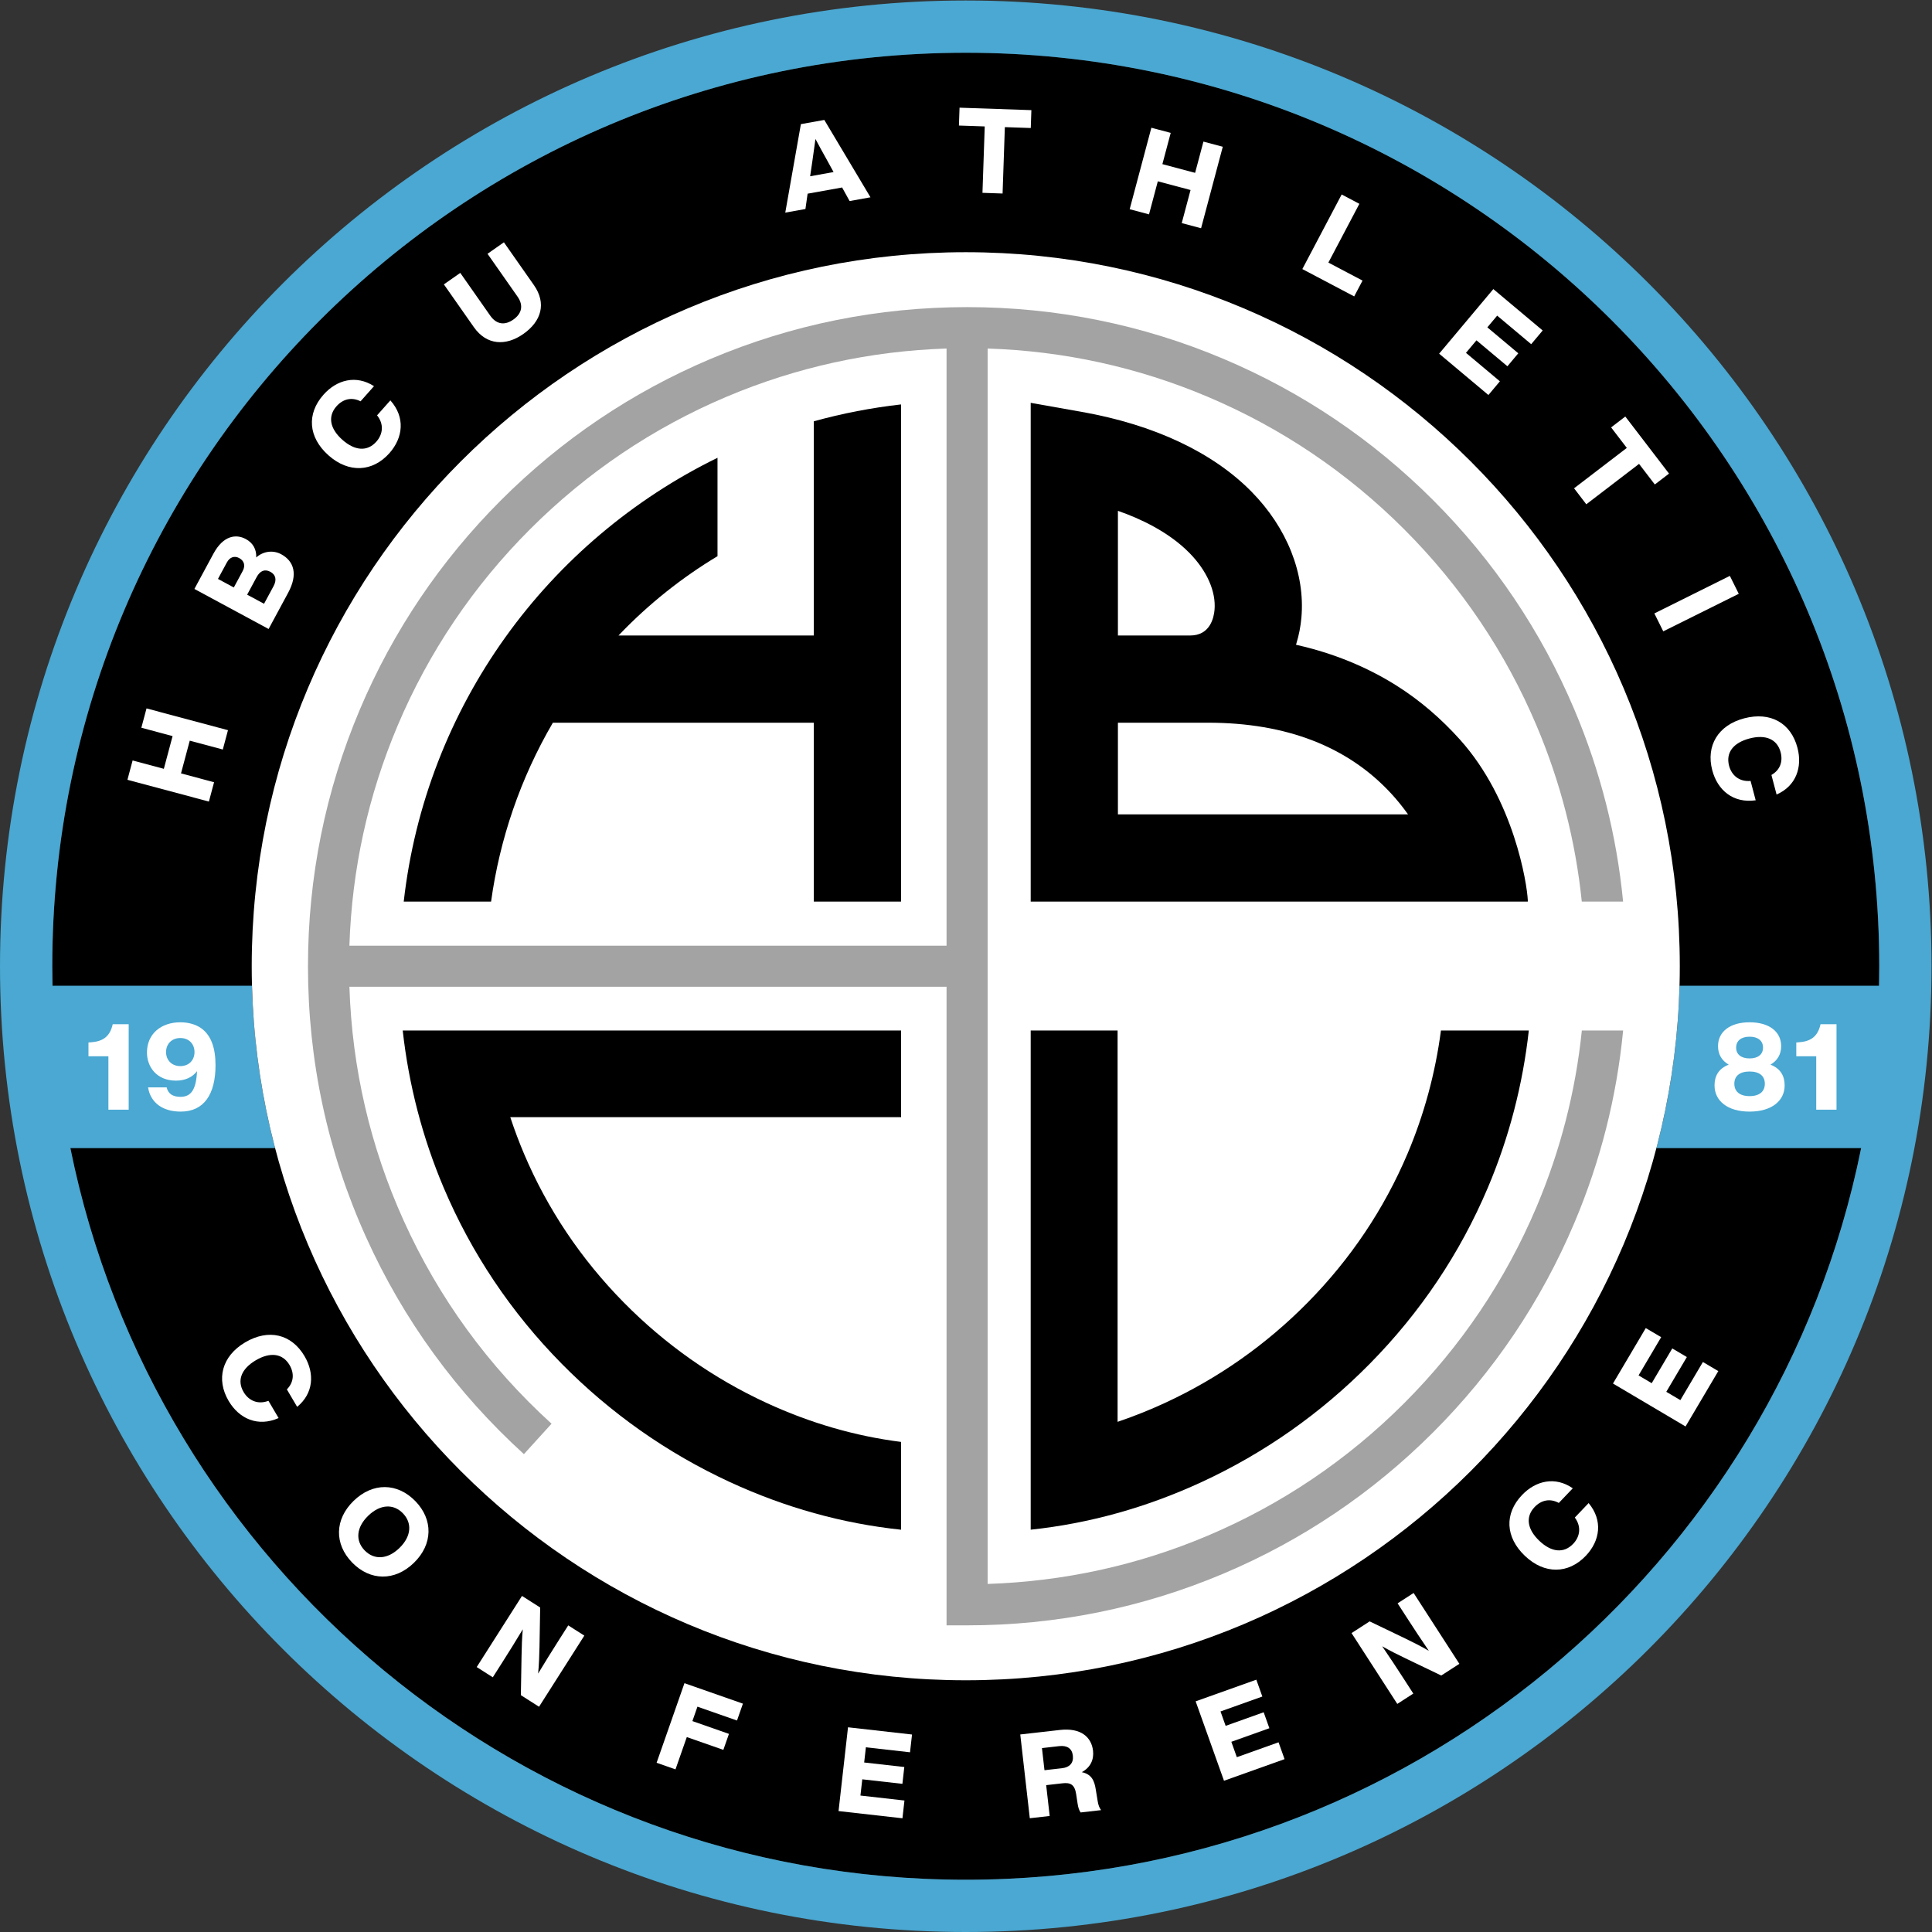
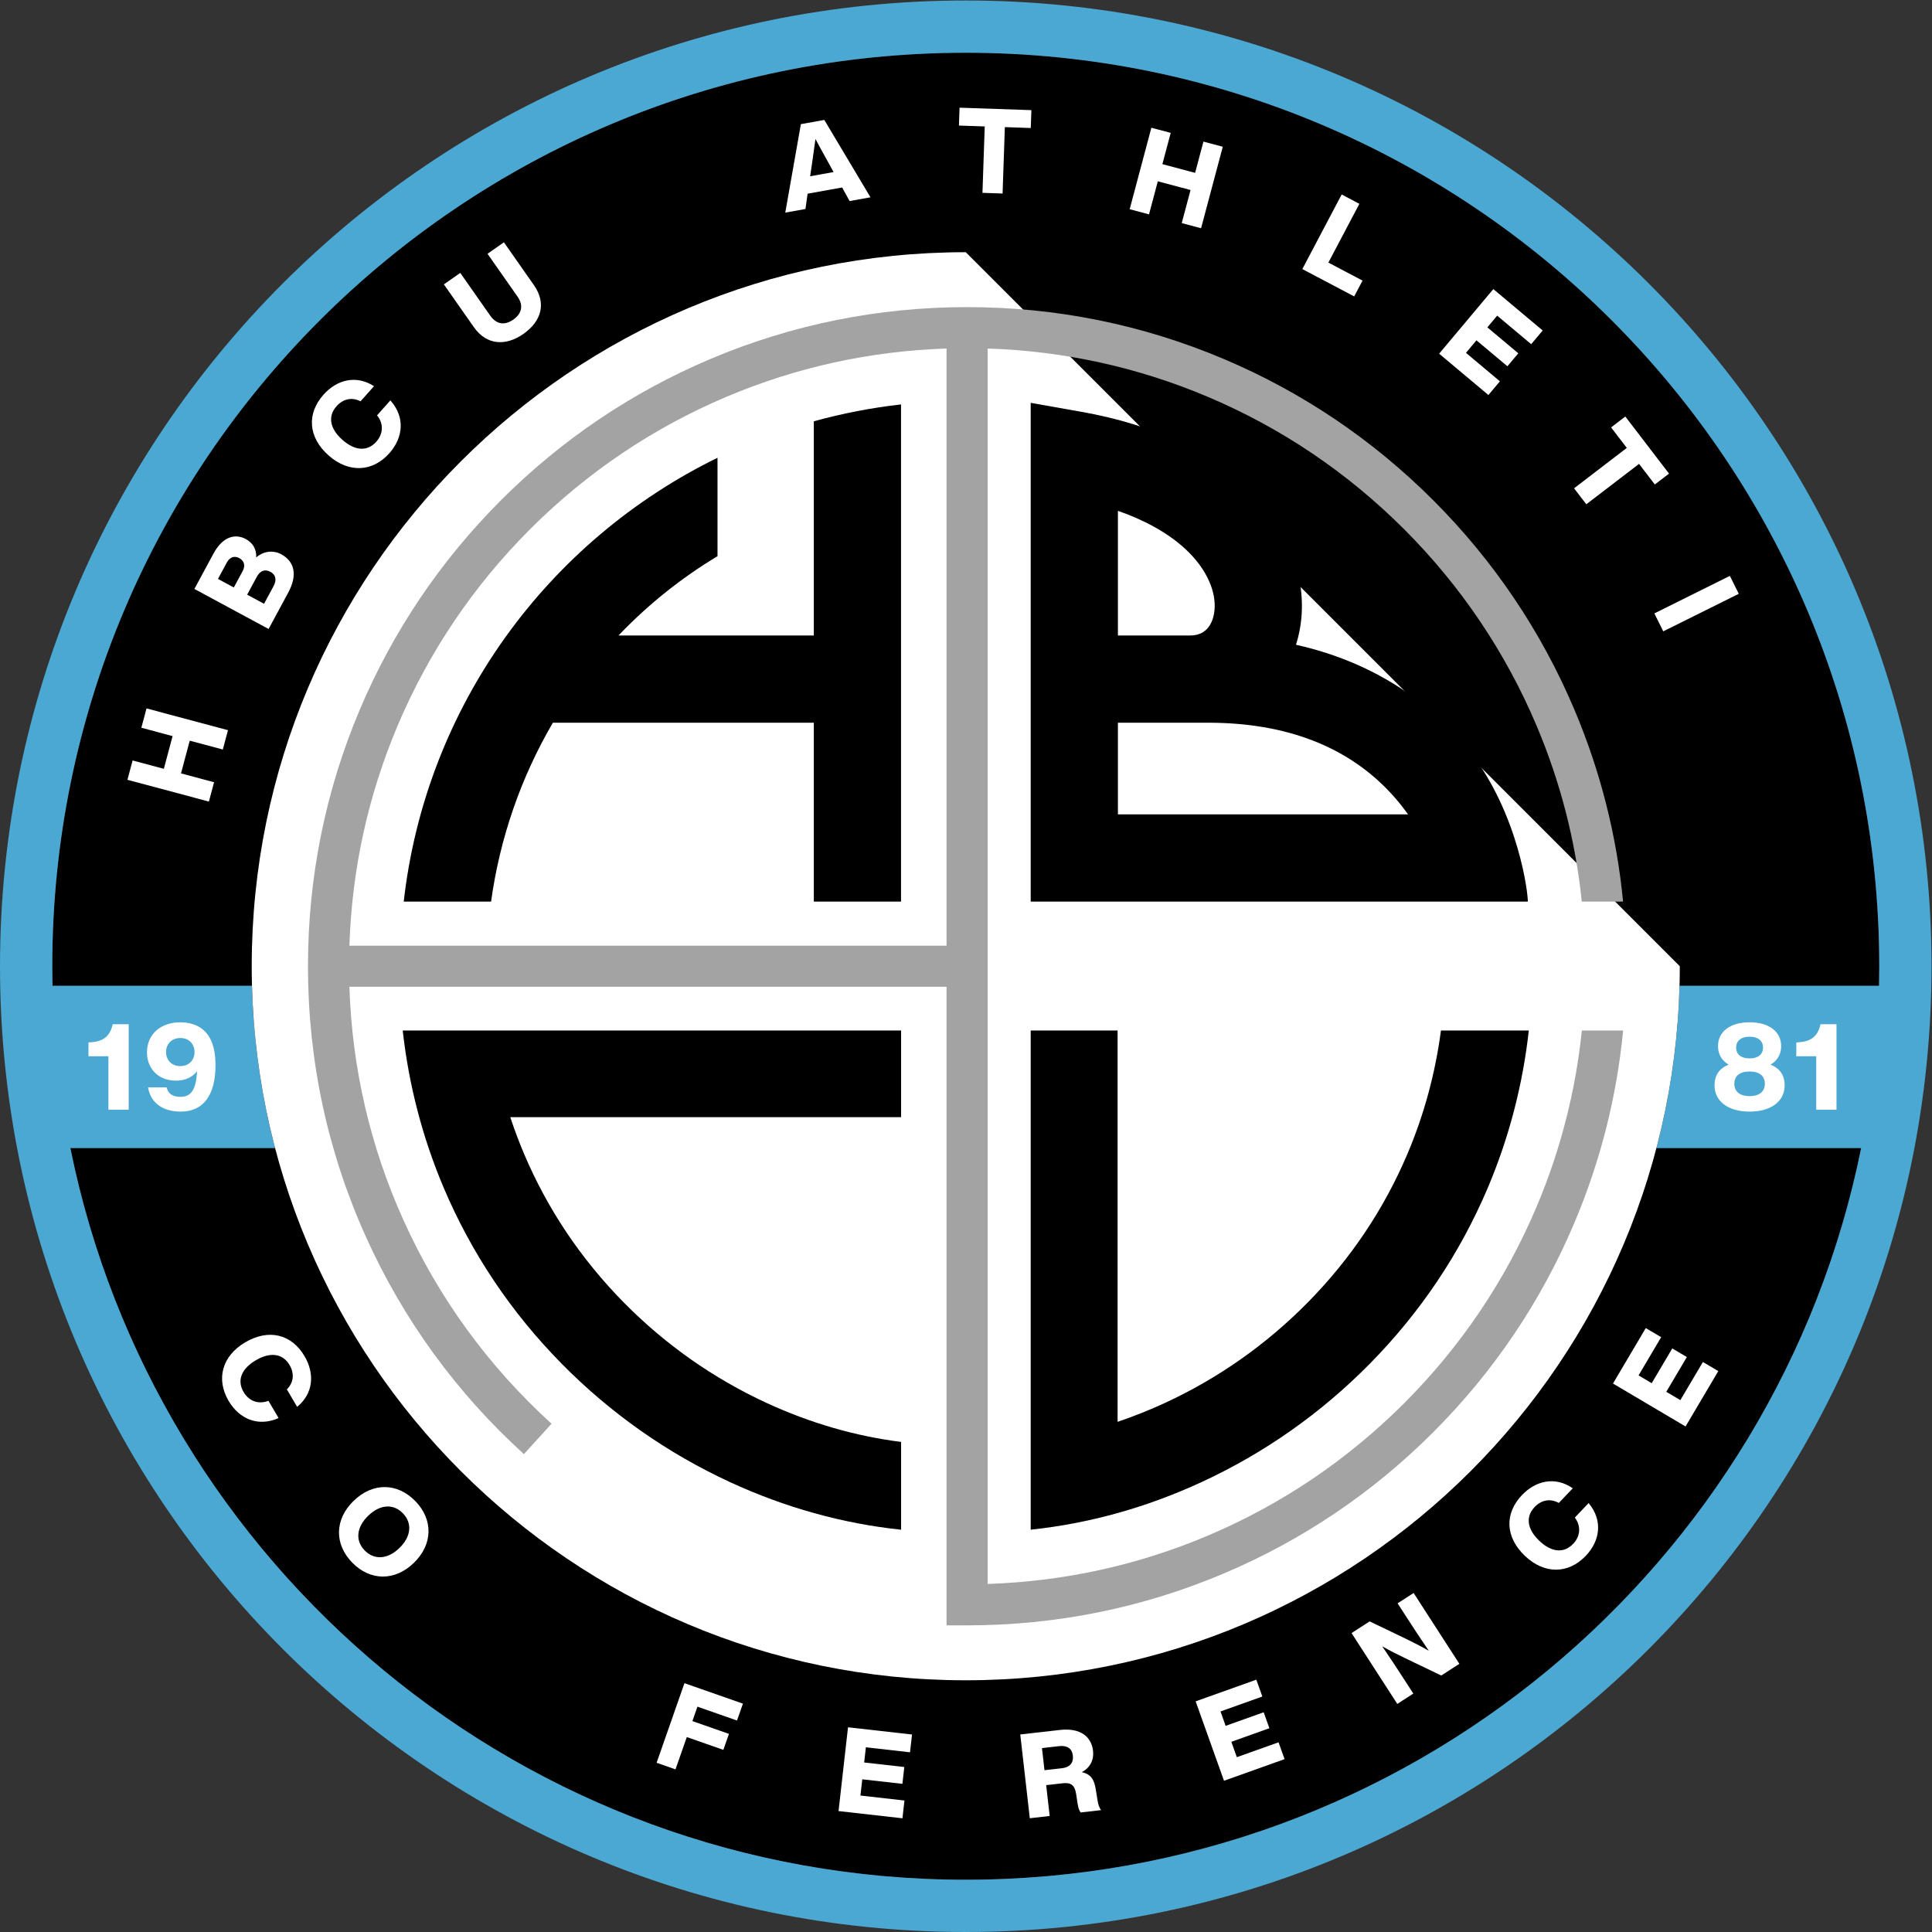
<svg xmlns="http://www.w3.org/2000/svg" viewBox="0 0 2666.667 2666.667" height="2666.667" width="2666.667" xml:space="preserve" id="svg2" version="1.1">
  <rect x="0" y="0" width="2666.667" height="2666.667" fill="#333333" stroke="none" />
  <defs id="defs6">
    <clipPath id="clipPath18" clipPathUnits="userSpaceOnUse">
      <path id="path16" d="M 0,2000 H 2000 V 0 H 0 Z" />
    </clipPath>
  </defs>
  <g transform="matrix(1.333,0,0,-1.333,0,2666.667)" id="g10">
    <g id="g12">
      <g clip-path="url(#clipPath18)" id="g14">
        <g transform="translate(1945.879,1000)" id="g20">
          <path id="path22" style="fill:#000000;fill-opacity:1;fill-rule:nonzero;stroke:none" d="m 0,0 c 0,-522.394 -423.484,-945.879 -945.879,-945.879 -522.394,0 -945.878,423.485 -945.878,945.879 0,522.394 423.484,945.879 945.878,945.879 C -423.484,945.879 0,522.394 0,0" />
        </g>
        <g transform="translate(1927.113,811.644)" id="g24">
          <path id="path26" style="fill:#4aa8d2;fill-opacity:1;fill-rule:nonzero;stroke:none" d="m 0,0 c -87.325,-432.148 -469.221,-757.524 -927.113,-757.524 -457.892,0 -839.787,325.376 -927.113,757.524 h 211.98 c -14.158,53.898 -22.39,110.196 -23.945,168.161 h -206.573 c -0.141,6.716 -0.229,13.445 -0.229,20.195 0,522.39 423.49,945.88 945.88,945.88 522.39,0 945.88,-423.49 945.88,-945.88 0,-6.75 -0.088,-13.479 -0.229,-20.195 H -188.035 C -189.589,110.196 -197.822,53.898 -211.98,0 Z m -927.113,1188.356 c -552.28,0 -1000,-447.72 -1000,-1000 0,-552.28 447.72,-1000 1000,-1000 552.28,0 1000,447.72 1000,1000 0,552.28 -447.72,1000 -1000,1000" />
        </g>
        <g transform="translate(1797.698,915.738)" id="g28">
          <path id="path30" style="fill:#ffffff;fill-opacity:1;fill-rule:nonzero;stroke:none" d="m 0,0 c 0,-6.837 4.972,-11.187 13.922,-11.187 8.95,0 13.922,4.35 13.922,11.187 0,7.086 -5.221,11.312 -13.922,11.312 C 5.221,11.312 0,7.086 0,0 m 29.709,-37.416 c 0,8.08 -5.594,12.68 -15.787,12.68 -10.193,0 -15.787,-4.6 -15.787,-12.68 0,-7.831 5.345,-12.803 15.787,-12.803 10.442,0 15.787,4.972 15.787,12.803 m 20.51,-1.74 c 0,-15.911 -13.425,-27.099 -36.297,-27.099 -22.872,0 -36.297,11.188 -36.297,27.099 0,9.944 4.351,17.527 14.668,21.505 -7.458,4.35 -11.063,11.063 -11.063,19.143 0,15.289 12.803,24.737 32.692,24.737 19.889,0 32.693,-9.448 32.693,-24.737 0,-8.08 -3.605,-14.793 -11.064,-19.143 10.318,-3.978 14.668,-11.561 14.668,-21.505" />
        </g>
        <g transform="translate(1901.623,851.472)" id="g32">
          <path id="path34" style="fill:#ffffff;fill-opacity:1;fill-rule:nonzero;stroke:none" d="m 0,0 h -21.008 v 55.316 h -20.634 v 14.295 l 1.989,0.124 c 11.56,0.746 20.013,4.723 23.121,18.77 H 0 Z" />
        </g>
        <g transform="translate(133.253,851.472)" id="g36">
          <path id="path38" style="fill:#ffffff;fill-opacity:1;fill-rule:nonzero;stroke:none" d="m 0,0 h -21.008 v 55.316 h -20.634 v 14.295 l 1.989,0.124 c 11.56,0.746 20.013,4.723 23.121,18.77 H 0 Z" />
        </g>
        <g transform="translate(201.404,911.138)" id="g40">
          <path id="path42" style="fill:#ffffff;fill-opacity:1;fill-rule:nonzero;stroke:none" d="M 0,0 C 0,8.329 -5.718,14.544 -14.668,14.544 -23.742,14.544 -29.46,8.205 -29.46,0 c 0,-8.204 5.718,-14.543 14.792,-14.543 C -5.718,-14.543 0,-8.328 0,0 m 21.754,-13.549 c 0,-30.206 -11.933,-48.106 -36.049,-48.106 -18.397,0 -31.2,8.95 -33.811,25.11 h 19.268 c 1.491,-6.712 6.463,-9.82 14.294,-9.82 11.064,0 16.284,7.582 17.155,26.601 -4.6,-6.215 -12.182,-9.82 -21.754,-9.82 -20.137,0 -30.082,14.295 -30.082,29.087 0,19.516 14.793,31.325 34.557,31.325 8.577,0 16.16,-2.237 21.878,-6.339 10.193,-7.458 14.544,-20.635 14.544,-38.038" />
        </g>
        <g transform="translate(1739.355,1000)" id="g44">
-           <path id="path46" style="fill:#ffffff;fill-opacity:1;fill-rule:nonzero;stroke:none" d="m 0,0 c 0,-408.334 -331.02,-739.355 -739.355,-739.355 -408.334,0 -739.354,331.021 -739.354,739.355 0,408.334 331.02,739.355 739.354,739.355 C -331.02,739.355 0,408.334 0,0" />
+           <path id="path46" style="fill:#ffffff;fill-opacity:1;fill-rule:nonzero;stroke:none" d="m 0,0 c 0,-408.334 -331.02,-739.355 -739.355,-739.355 -408.334,0 -739.354,331.021 -739.354,739.355 0,408.334 331.02,739.355 739.354,739.355 " />
        </g>
        <g transform="translate(998.702,1000.875)" id="g48">
          <path id="path50" style="fill:#ffffff;fill-opacity:1;fill-rule:nonzero;stroke:none" d="M 0,0 -0.037,0.073 V 0.11 L -0.073,0.184 -0.037,0.147 0,0.073 Z" />
        </g>
        <g transform="translate(1000.023,1000.948)" id="g52">
-           <path id="path54" style="fill:#ffffff;fill-opacity:1;fill-rule:nonzero;stroke:none" d="M 0,0 -0.037,-0.073 V 0 Z" />
-         </g>
+           </g>
        <g transform="translate(253.93,610.589)" id="g56">
          <path id="path58" style="fill:#ffffff;fill-opacity:1;fill-rule:nonzero;stroke:none" d="M 0,0 C 24.193,14.259 47.893,8.584 61.406,-14.341 71.928,-32.195 70.82,-52.778 53.759,-66.82 l -10.648,18.066 c 7.399,7.493 7.746,16.807 2.764,25.26 -7.16,12.148 -20.126,13.617 -34.916,4.9 C -3.937,-27.373 -8.827,-39.366 -1.666,-51.516 3.564,-60.39 13.1,-64.734 24.027,-60.572 L 34.55,-78.426 C 13.108,-87.933 -6.299,-79.157 -17.196,-60.668 -30.397,-38.271 -24.193,-14.26 0,0" />
        </g>
        <g transform="translate(413.61,397.641)" id="g60">
          <path id="path62" style="fill:#ffffff;fill-opacity:1;fill-rule:nonzero;stroke:none" d="M 0,0 C 12.398,12.051 13.289,25.913 3.545,35.936 -6.198,45.96 -19.994,45.376 -32.392,33.325 -44.791,21.274 -45.766,7.5 -36.023,-2.525 -26.28,-12.548 -12.398,-12.051 0,0 m -47.435,48.8 c 19.784,19.23 45.274,18.869 63.906,-0.3 18.546,-19.079 18.27,-44.658 -1.514,-63.888 -19.784,-19.231 -45.359,-18.781 -63.906,0.3 -18.632,19.168 -18.27,44.658 1.514,63.888" />
        </g>
        <g transform="translate(588.392,317.491)" id="g64">
-           <path id="path66" style="fill:#ffffff;fill-opacity:1;fill-rule:nonzero;stroke:none" d="m 0,0 16.653,-10.603 -46.89,-73.647 -18.825,11.986 0.705,40.835 c 0.209,9.461 0.427,18.481 1.295,27.377 -7.329,-12.197 -14.075,-23.02 -21.253,-34.293 l -9.813,-15.413 -16.653,10.604 46.89,73.646 18.825,-11.986 -0.706,-40.836 c -0.171,-8.031 -0.493,-18.582 -1.425,-27.582 7.394,12.299 14.14,23.121 21.384,34.5 z" />
-         </g>
+           </g>
        <g transform="translate(763.148,218.977)" id="g68">
          <path id="path70" style="fill:#ffffff;fill-opacity:1;fill-rule:nonzero;stroke:none" d="m 0,0 -40.973,14.341 -5.225,-14.93 37.847,-13.248 -5.794,-16.551 -37.847,13.247 -11.708,-33.448 -19.56,6.846 28.846,82.409 60.531,-21.19 z" />
        </g>
        <g transform="translate(942.287,186.085)" id="g72">
          <path id="path74" style="fill:#ffffff;fill-opacity:1;fill-rule:nonzero;stroke:none" d="m 0,0 -45.692,5.16 -1.775,-15.718 41.549,-4.693 -1.967,-17.424 -41.55,4.692 -1.898,-16.814 45.57,-5.146 -2.078,-18.398 -66.162,7.47 9.796,86.755 66.285,-7.486 z" />
        </g>
        <g transform="translate(1081.509,167.528)" id="g76">
          <path id="path78" style="fill:#ffffff;fill-opacity:1;fill-rule:nonzero;stroke:none" d="M 0,0 18.154,2.065 C 26.073,2.966 30.245,7.513 29.385,15.067 28.54,22.5 23.467,25.87 15.182,24.928 L -2.606,22.905 Z m 55.129,-32.233 c 0.538,-3.641 1.779,-6.955 3.504,-9.103 l -21.199,-2.412 c -1.617,2.283 -2.573,5.26 -3.153,9.267 l -1.474,9.705 c -1.557,10.437 -6.436,12.103 -14.233,11.216 l -16.814,-1.913 3.632,-31.92 -20.59,-2.343 -9.868,86.745 41.058,4.671 C 37.799,44.161 48.685,34.169 50.28,20.16 51.319,11.022 47.684,2.834 38.611,-2.025 48.975,-4.178 51.729,-11.023 53.134,-20.119 Z" />
        </g>
        <g transform="translate(1307.095,243.816)" id="g80">
          <path id="path82" style="fill:#ffffff;fill-opacity:1;fill-rule:nonzero;stroke:none" d="m 0,0 -43.31,-15.456 5.317,-14.899 39.383,14.055 5.894,-16.515 -39.383,-14.055 5.688,-15.939 43.195,15.416 6.224,-17.44 -62.714,-22.381 -29.347,82.231 62.829,22.424 z" />
        </g>
        <g transform="translate(1447.152,340.318)" id="g84">
          <path id="path86" style="fill:#ffffff;fill-opacity:1;fill-rule:nonzero;stroke:none" d="M 0,0 16.585,10.713 63.959,-62.632 45.21,-74.741 8.39,-57.064 c -8.511,4.139 -16.618,8.099 -24.342,12.599 8.027,-11.75 15.05,-22.396 22.302,-33.624 l 9.914,-15.349 -16.585,-10.713 -47.374,73.346 18.749,12.108 36.82,-17.678 c 7.229,-3.505 16.685,-8.201 24.475,-12.805 -8.094,11.854 -15.116,22.501 -22.435,33.832 z" />
        </g>
        <g transform="translate(1578.956,389.484)" id="g88">
          <path id="path90" style="fill:#ffffff;fill-opacity:1;fill-rule:nonzero;stroke:none" d="m 0,0 c -20.322,19.377 -21.336,43.723 -2.975,62.979 14.3,14.998 34.399,19.553 52.564,6.977 L 35.121,54.78 C 25.894,59.851 16.84,57.64 10.071,50.542 0.34,40.336 2.468,27.464 14.892,15.619 27.405,3.688 40.274,2.26 50.004,12.465 c 7.108,7.455 8.683,17.813 1.695,27.186 l 14.3,14.997 C 80.998,36.62 77.858,15.558 63.05,0.026 45.111,-18.787 20.322,-19.377 0,0" />
        </g>
        <g transform="translate(1720.069,615.908)" id="g92">
          <path id="path94" style="fill:#ffffff;fill-opacity:1;fill-rule:nonzero;stroke:none" d="m 0,0 -23.412,-39.582 13.616,-8.053 21.29,35.992 15.093,-8.928 -21.289,-35.993 14.567,-8.616 23.349,39.477 15.938,-9.427 -33.901,-57.316 -75.153,44.453 33.964,57.42 z" />
        </g>
        <g transform="translate(146.366,1246.954)" id="g96">
          <path id="path98" style="fill:#ffffff;fill-opacity:1;fill-rule:nonzero;stroke:none" d="m 0,0 5.351,20.019 84.346,-22.544 -5.351,-20.021 -34.236,9.151 -9.056,-33.881 34.236,-9.15 -5.351,-20.021 -84.347,22.546 5.352,20.02 32.341,-8.645 9.055,33.881 z" />
        </g>
        <g transform="translate(283.242,1393.548)" id="g100">
          <path id="path102" style="fill:#ffffff;fill-opacity:1;fill-rule:nonzero;stroke:none" d="m 0,0 c 3.494,6.475 2.344,11.833 -3.267,14.862 -5.935,3.201 -10.779,0.939 -14.216,-5.426 l -9.841,-18.239 17.482,-9.435 z m -57.541,7.504 16.404,-8.853 9.201,17.05 c 3.087,5.72 1.43,10.655 -3.642,13.393 -4.748,2.561 -9.675,1.18 -12.761,-4.54 z M 7.837,33.114 C 21.219,25.893 25.459,12.318 15.151,-6.782 l -20.267,-37.555 -76.836,41.464 19.685,36.476 c 10.25,18.993 23.523,20.608 33.559,15.192 7.662,-4.134 11.177,-11.048 10.762,-19.045 7.955,6.993 18.122,7.499 25.783,3.364" />
        </g>
        <g transform="translate(340.161,1528.988)" id="g104">
          <path id="path106" style="fill:#ffffff;fill-opacity:1;fill-rule:nonzero;stroke:none" d="M 0,0 C -20.991,18.651 -22.858,42.948 -5.184,62.839 8.58,78.33 28.508,83.589 47.105,71.657 L 33.177,55.982 C 23.777,60.726 14.806,58.199 8.29,50.866 -1.076,40.324 1.502,27.536 14.335,16.132 27.26,4.648 40.172,3.672 49.538,14.214 c 6.842,7.699 8.053,18.108 0.739,27.23 L 64.042,56.935 C 79.666,39.443 77.267,18.281 63.013,2.241 45.746,-17.191 20.991,-18.651 0,0" />
        </g>
        <g transform="translate(490.656,1661.756)" id="g108">
          <path id="path110" style="fill:#ffffff;fill-opacity:1;fill-rule:nonzero;stroke:none" d="m 0,0 -31.036,44.281 16.969,11.894 31.036,-44.281 c 6.545,-9.338 15.205,-10.156 23.84,-4.105 8.736,6.123 10.92,14.543 4.376,23.88 L 14.149,75.951 31.118,87.844 62.154,43.563 C 75.455,24.587 69.901,6.02 51.224,-7.072 33.252,-19.67 13.301,-18.977 0,0" />
        </g>
        <g transform="translate(838.862,1817.985)" id="g112">
          <path id="path114" style="fill:#ffffff;fill-opacity:1;fill-rule:nonzero;stroke:none" d="M 0,0 24.258,4.364 16.662,18.198 C 13.219,24.183 9.274,31.571 5.513,38.62 4.446,30.702 3.323,22.402 2.3,15.615 Z m 40.872,-25.666 -7.76,14.054 -35.724,-6.424 -2.256,-15.856 -20.88,-3.755 16.166,91.618 24.259,4.362 47.799,-80.113 z" />
        </g>
        <g transform="translate(1067.953,1886.457)" id="g116">
          <path id="path118" style="fill:#ffffff;fill-opacity:1;fill-rule:nonzero;stroke:none" d="m 0,0 -0.633,-18.505 -26.838,0.918 -2.349,-68.75 -20.834,0.712 2.35,68.75 -26.716,0.913 0.633,18.505 z" />
        </g>
        <g transform="translate(1246.098,1853.875)" id="g120">
          <path id="path122" style="fill:#ffffff;fill-opacity:1;fill-rule:nonzero;stroke:none" d="m 0,0 20.026,-5.332 -22.462,-84.367 -20.025,5.331 9.117,34.244 -33.89,9.024 -9.117,-34.246 -20.025,5.332 22.462,84.368 20.025,-5.333 -8.613,-32.347 33.89,-9.023 z" />
        </g>
        <g transform="translate(1375.48,1728.607)" id="g124">
          <path id="path126" style="fill:#ffffff;fill-opacity:1;fill-rule:nonzero;stroke:none" d="M 0,0 35.361,-18.648 26.723,-35.027 -26.968,-6.713 13.759,70.517 32.09,60.85 Z" />
        </g>
        <g transform="translate(1585.481,1644.113)" id="g128">
          <path id="path130" style="fill:#ffffff;fill-opacity:1;fill-rule:nonzero;stroke:none" d="M 0,0 -35.231,29.551 -45.396,17.43 -13.36,-9.44 -24.628,-22.874 -56.665,3.996 -67.54,-8.969 -32.402,-38.441 -44.301,-52.628 -95.317,-9.838 -39.21,57.054 11.899,14.187 Z" />
        </g>
        <g transform="translate(1728.191,1510.103)" id="g132">
          <path id="path134" style="fill:#ffffff;fill-opacity:1;fill-rule:nonzero;stroke:none" d="m 0,0 -14.701,-11.259 -16.329,21.321 -54.617,-41.828 -12.676,16.55 54.618,41.828 -16.255,21.225 14.701,11.258 z" />
        </g>
        <g transform="translate(1713.013,1365.333)" id="g136">
          <path id="path138" style="fill:#ffffff;fill-opacity:1;fill-rule:nonzero;stroke:none" d="M 0,0 78.179,38.869 87.405,20.311 9.226,-18.557 Z" />
        </g>
        <g transform="translate(1805.985,1256.695)" id="g140">
-           <path id="path142" style="fill:#ffffff;fill-opacity:1;fill-rule:nonzero;stroke:none" d="m 0,0 c 27.157,7.151 48.423,-4.751 55.198,-30.482 5.277,-20.043 -1.38,-39.548 -21.615,-48.426 l -5.339,20.278 c 9.157,5.2 12.02,14.072 9.522,23.557 -3.59,13.637 -15.668,18.573 -32.27,14.201 -16.721,-4.402 -24.684,-14.613 -21.093,-28.251 2.623,-9.962 10.618,-16.732 22.265,-15.695 l 5.277,-20.041 c -23.219,-3.323 -39.51,10.393 -44.974,31.147 C -39.648,-28.572 -27.156,-7.149 0,0" />
-         </g>
+           </g>
        <g transform="translate(1456.087,1157.232)" id="g144">
          <path id="path146" style="fill:#000000;fill-opacity:1;fill-rule:nonzero;stroke:none" d="m 0,0 h -297.572 -0.964 v 0.965 93 0.965 h 0.964 73.876 18.475 c 81.014,0 144.853,-24.716 189.742,-73.461 C -9.717,15.212 -4.245,8.503 0.783,1.53 L 1.885,0 Z m -298.536,186.203 v 126.75 1.362 l 1.285,-0.452 c 21.14,-7.443 50.91,-20.955 72.684,-43.061 18.243,-18.522 27.745,-40.069 26.068,-59.118 -0.699,-7.951 -4.553,-26.446 -25.197,-26.446 h -73.876 -0.964 z M 55.545,77.543 c -19.191,21.352 -40.998,40.31 -65.481,55.756 -30.785,19.422 -65.504,33.593 -103.192,42.12 l -1.017,0.23 0.307,0.996 c 2.704,8.759 4.487,17.885 5.299,27.125 4,45.462 -14.84,92.992 -51.689,130.404 -40.158,40.77 -100.872,69.322 -175.579,82.568 l -53.037,9.404 V 186.203 93.965 -90.307 h 514.717 v 1.667 C 125.091,-72.09 111.788,14.969 55.545,77.543" />
        </g>
        <g transform="translate(459.385,770.759)" id="g148">
          <path id="path150" style="fill:#000000;fill-opacity:1;fill-rule:nonzero;stroke:none" d="m 0,0 c 28.747,-67.889 69.868,-129.234 122.221,-182.332 50.535,-51.254 109.144,-92.486 174.196,-122.548 57.119,-26.396 116.741,-42.99 177.239,-49.328 v 90.907 c -47.405,5.981 -94.287,19.571 -139.354,40.398 -55.167,25.494 -104.886,60.476 -147.775,103.976 -44.309,44.94 -79.087,96.801 -103.368,154.141 -5.025,11.865 -9.651,24.141 -13.75,36.488 l -0.421,1.269 h 1.337 403.331 v 89.735 H -42.391 C -36.145,106.417 -21.884,51.681 0,0" />
        </g>
        <g transform="translate(1492.033,933.466)" id="g152">
          <path id="path154" style="fill:#000000;fill-opacity:1;fill-rule:nonzero;stroke:none" d="m 0,0 c -5.789,-44.09 -17.42,-86.978 -34.576,-127.493 -24.281,-57.34 -59.059,-109.201 -103.368,-154.141 -42.89,-43.499 -92.609,-78.482 -147.775,-103.976 -15.656,-7.234 -31.746,-13.681 -47.825,-19.161 l -1.276,-0.435 v 1.348 V 0 h -89.974 v -516.887 c 60.395,6.36 119.929,22.945 176.959,49.3 65.052,30.063 123.661,71.294 174.197,122.549 52.352,53.099 93.474,114.444 122.221,182.331 C 70.467,-111.025 84.727,-56.29 90.974,0 Z" />
        </g>
        <g transform="translate(841.702,1252.151)" id="g156">
          <path id="path158" style="fill:#000000;fill-opacity:1;fill-rule:nonzero;stroke:none" d="M 0,0 H 0.965 V -0.965 -185.226 H 91.272 V 329.579 C 60.794,326.144 30.423,320.269 0.965,312.108 V 91.272 90.307 H 0 h -199.022 -2.267 l 1.572,1.634 c 29.967,31.16 63.933,58.244 100.96,80.505 v 101.878 c -87.117,-42.522 -163.033,-106.731 -219.628,-185.77 -28.59,-39.928 -52.047,-83.312 -69.721,-128.945 -17.993,-46.459 -29.954,-95.182 -35.557,-144.835 h 90.446 c 4.444,32.319 12.083,64.362 22.708,95.252 10.707,31.126 24.5,61.237 40.995,89.496 L -269.235,0 h 0.554 z" />
        </g>
        <g transform="translate(980.118,1021.276)" id="g160">
          <path id="path162" style="fill:#a3a3a3;fill-opacity:1;fill-rule:nonzero;stroke:none" d="m 0,0 h -618.327 c 2.552,78.883 19.305,155.428 49.921,227.825 32.23,76.196 78.381,144.639 137.157,203.415 58.776,58.776 127.219,104.927 203.424,137.157 72.388,30.615 148.932,47.388 227.825,49.94 z M 657.808,-87.806 C 651.35,-150.729 635.651,-211.893 610.932,-270.36 578.702,-346.556 532.551,-414.999 473.775,-473.785 414.999,-532.561 346.556,-578.702 270.35,-610.932 197.963,-641.558 121.419,-658.32 42.535,-660.872 V 618.337 c 78.884,-2.552 155.428,-19.325 227.815,-49.94 76.206,-32.23 144.649,-78.381 203.425,-137.157 58.776,-58.776 104.927,-127.219 137.157,-203.415 24.68,-58.351 40.36,-119.389 46.828,-182.177 h 42.757 c -6.622,68.52 -23.501,135.117 -50.414,198.746 -34.376,81.272 -83.582,154.248 -146.253,216.92 -62.672,62.672 -135.659,111.878 -216.93,146.254 -84.152,35.594 -173.535,53.643 -265.652,53.643 -92.128,0 -181.51,-18.049 -265.662,-53.643 -81.271,-34.376 -154.258,-83.582 -216.93,-146.254 -62.672,-62.672 -111.877,-135.648 -146.254,-216.92 -35.594,-84.162 -53.642,-173.534 -53.642,-265.662 0,-97.879 20.291,-192.385 60.303,-280.877 38.649,-85.487 93.588,-160.948 163.287,-224.306 l 28.615,31.476 c -65.379,59.424 -116.904,130.196 -153.146,210.356 -34.599,76.525 -53.45,157.864 -56.166,242.084 H 0 v -661.221 h 21.268 c 92.117,0 181.5,18.049 265.652,53.643 81.271,34.376 154.258,83.582 216.93,146.254 62.671,62.672 111.877,135.658 146.253,216.93 26.952,63.735 43.85,130.467 50.453,199.123 z" />
        </g>
      </g>
    </g>
  </g>
</svg>